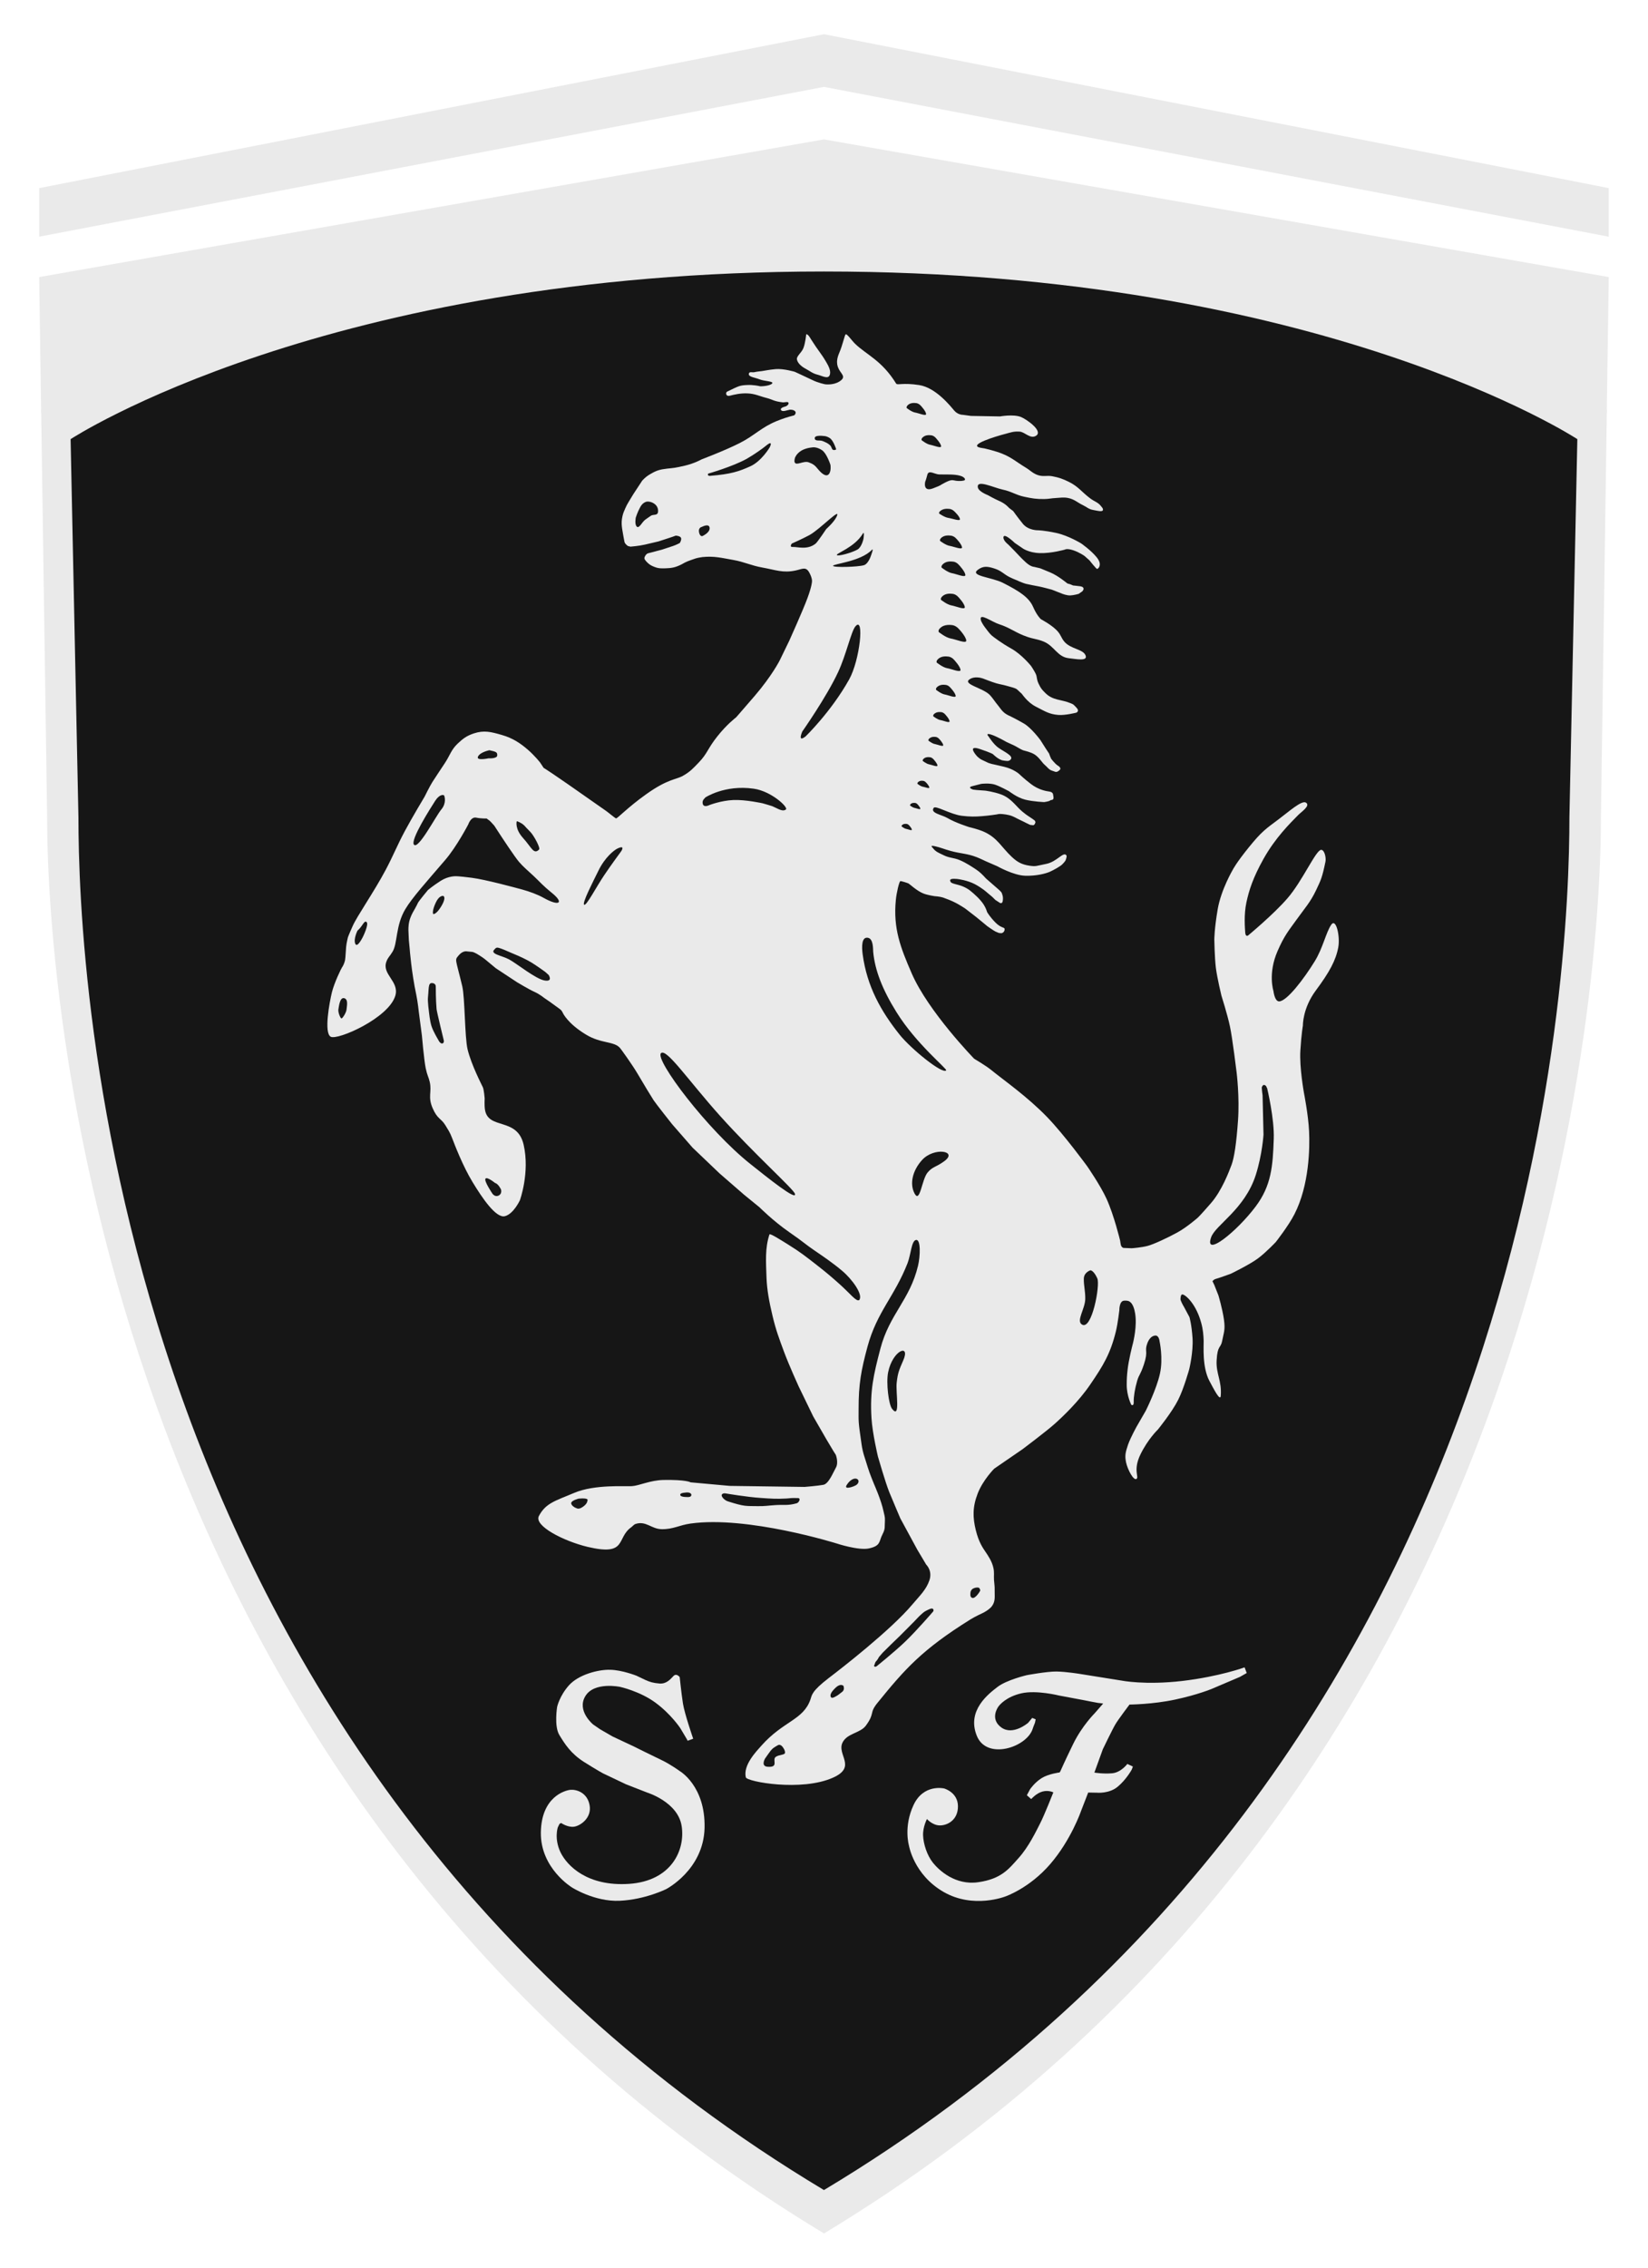
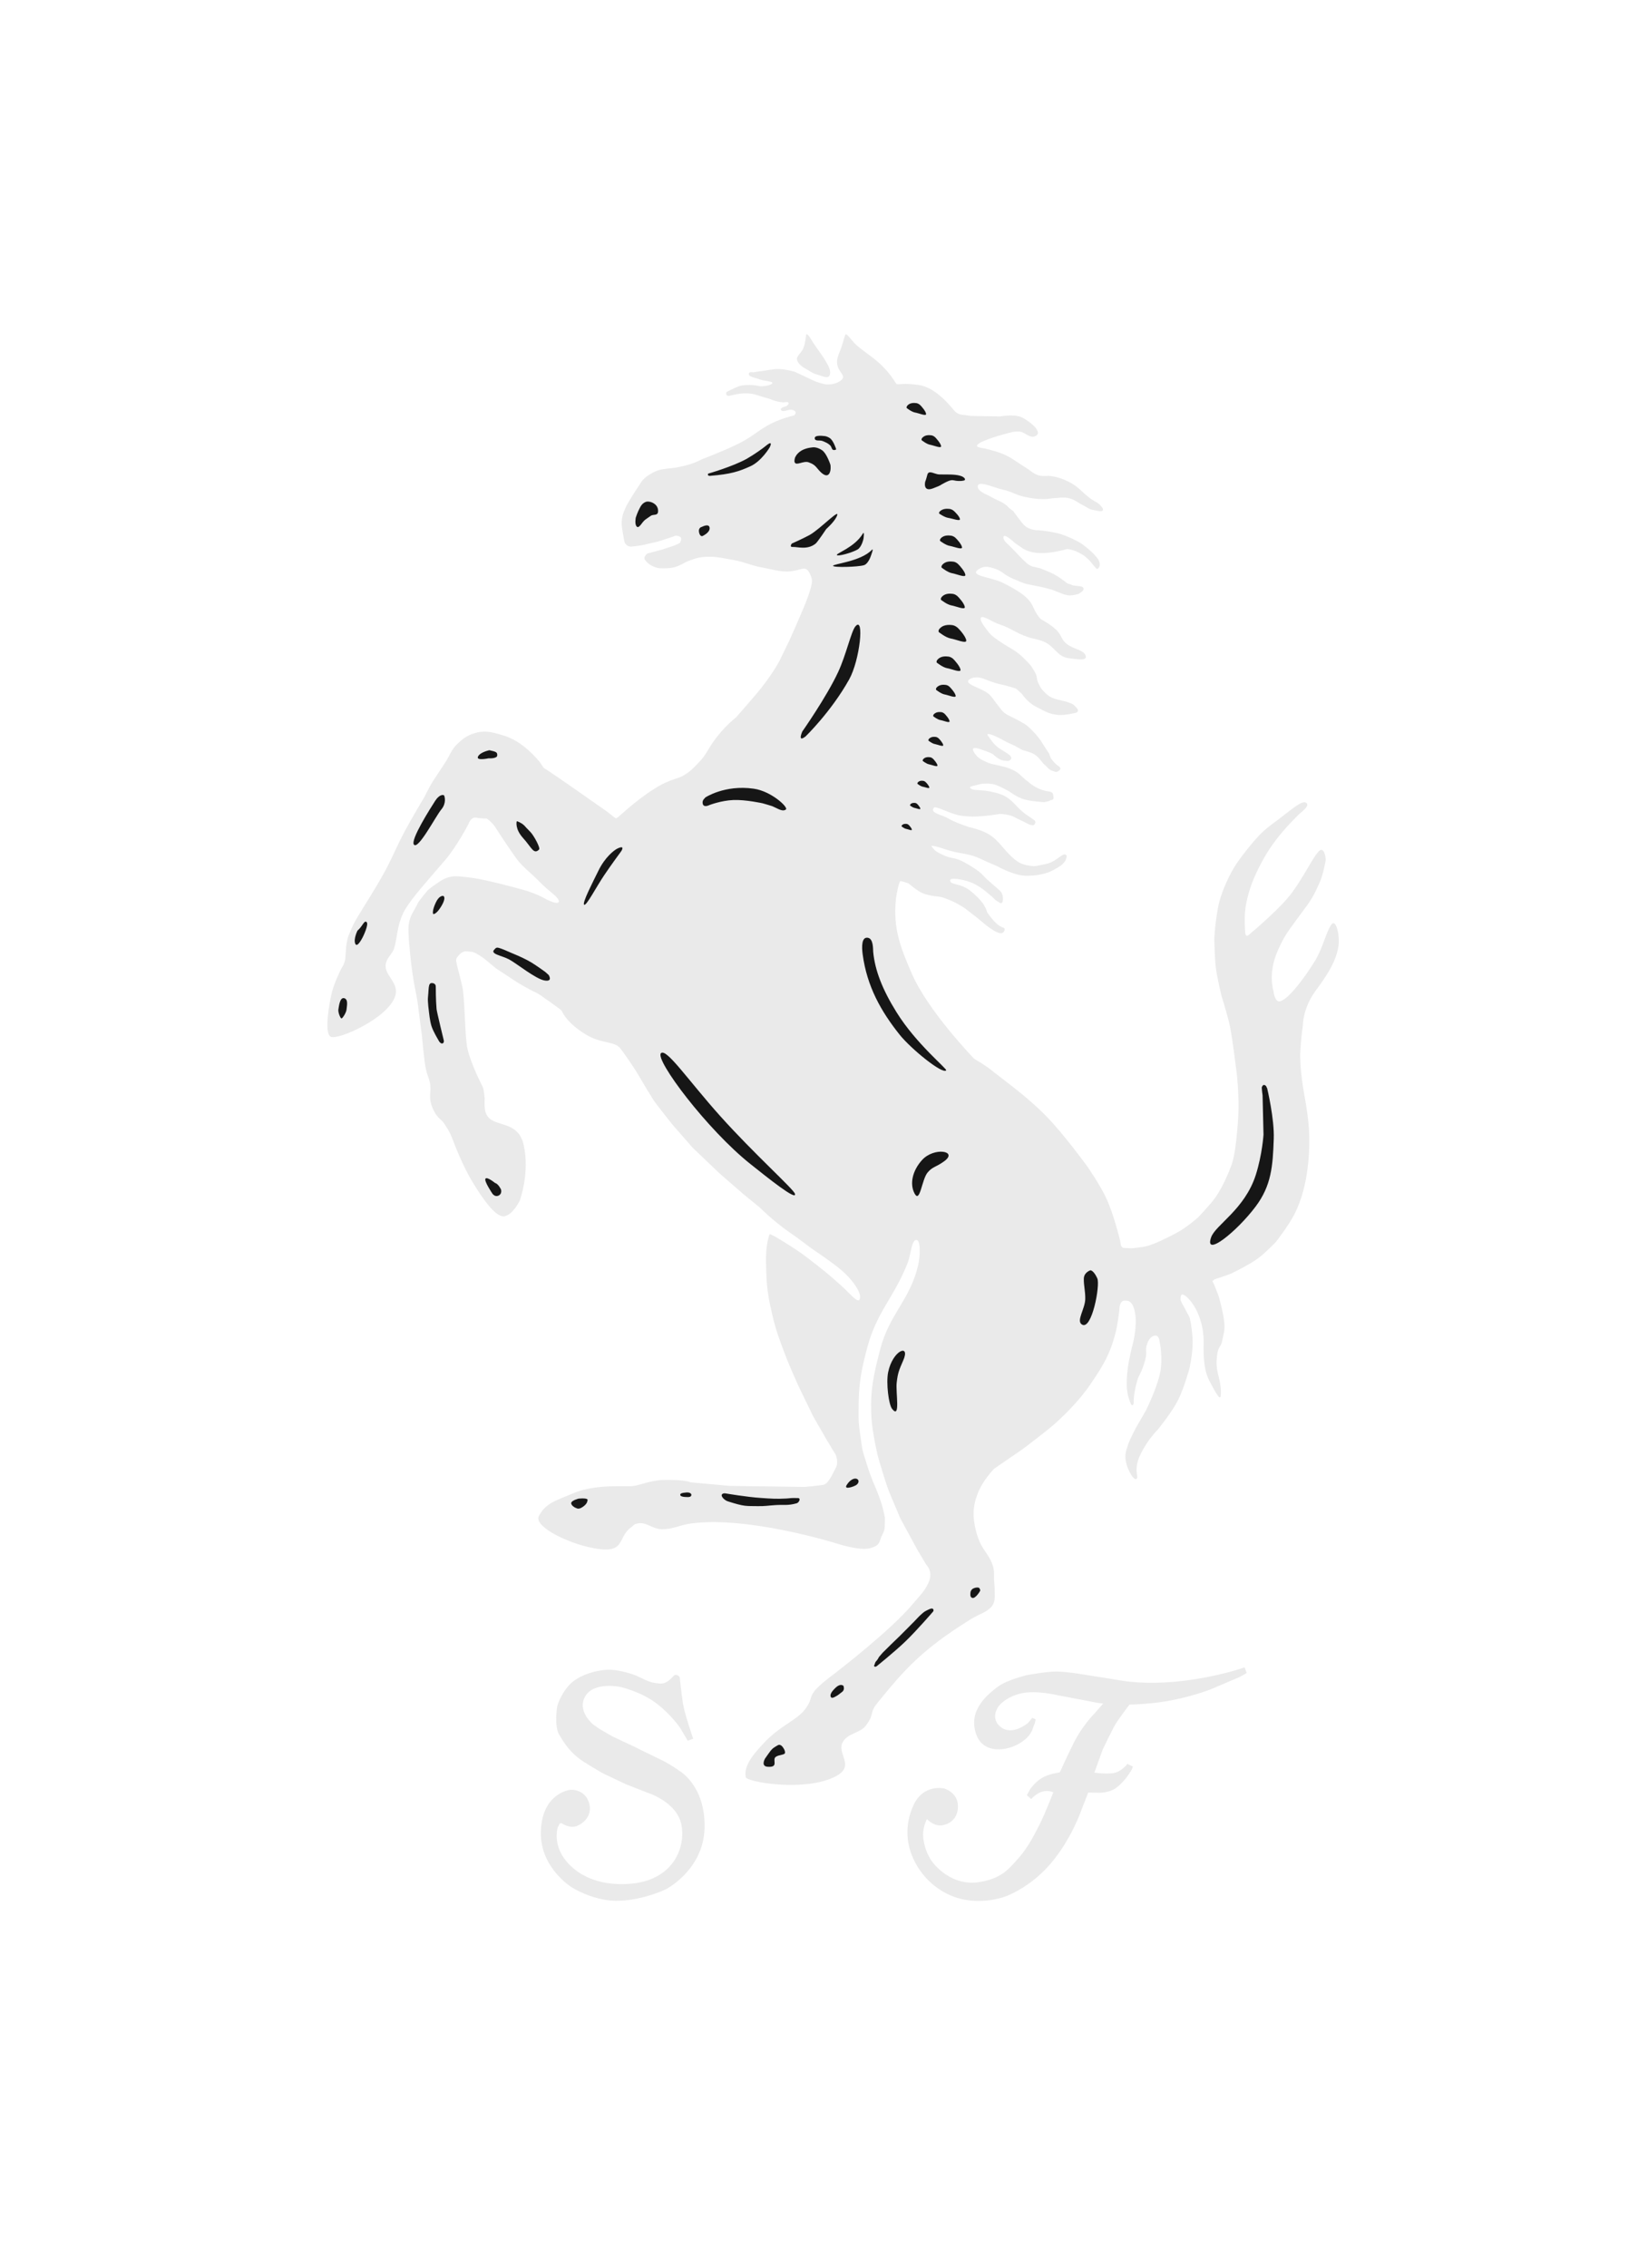
<svg xmlns="http://www.w3.org/2000/svg" width="32" height="44" viewBox="0 0 32 44" fill="none">
  <g clip-path="url(#clip0_3007_12813)">
-     <path d="M16 4.48C6.48 4.48 0.799 7.952 0.799 7.952L0.915 15.858C0.915 19.488 2.065 34.929 16 43.336C29.943 34.929 31.086 19.493 31.086 15.858L31.201 7.952C31.201 7.952 25.524 4.48 16 4.48Z" fill="#EAEAEA" />
-     <path d="M30.628 8.521C30.628 8.521 25.675 5.268 15.999 5.268C6.323 5.268 1.371 8.521 1.371 8.521L1.523 15.859C1.523 18.734 2.056 34.136 15.999 42.494C29.942 34.137 30.474 18.735 30.474 15.859L30.628 8.521Z" fill="#161616" />
-     <path d="M31.238 5.376L15.999 2.705L0.761 5.376L0.799 8.013C0.799 8.013 8.457 4.585 15.999 4.586C23.542 4.586 31.199 8.013 31.199 8.013L31.238 5.376Z" fill="#EAEAEA" />
-     <path d="M0.761 4.592V3.65L16 0.664L31.238 3.65V4.593L15.999 1.686L0.761 4.592Z" fill="#EAEAEA" />
    <path d="M15.655 6.484C15.655 6.484 15.639 6.655 15.6 6.754C15.564 6.845 15.467 6.908 15.474 6.969C15.48 7.03 15.544 7.102 15.64 7.153C15.735 7.204 15.774 7.244 15.871 7.269C15.961 7.291 16.075 7.361 16.109 7.282C16.142 7.204 16.092 7.106 16.036 7.013C15.941 6.852 15.893 6.813 15.752 6.59C15.722 6.543 15.698 6.491 15.655 6.484ZM14.941 23.952C14.95 23.924 15.177 24.07 15.294 24.142C15.54 24.294 15.652 24.384 15.87 24.554C16.041 24.688 16.125 24.758 16.299 24.913C16.512 25.102 16.627 25.263 16.684 25.225C16.766 25.122 16.548 24.823 16.355 24.66C16.167 24.501 15.973 24.371 15.822 24.268C15.629 24.137 15.613 24.106 15.323 23.906C15.014 23.692 14.746 23.424 14.746 23.424L14.444 23.178L13.971 22.767L13.447 22.267L13.05 21.812C13.05 21.812 12.741 21.423 12.692 21.349C12.643 21.274 12.498 21.034 12.378 20.83C12.27 20.648 12.063 20.363 12.043 20.339C11.931 20.199 11.675 20.255 11.378 20.074C11.016 19.855 10.929 19.654 10.929 19.654C10.929 19.654 10.915 19.624 10.902 19.608C10.888 19.591 10.861 19.572 10.861 19.572L10.672 19.435L10.564 19.361C10.564 19.361 10.48 19.291 10.377 19.245C10.274 19.199 10.042 19.06 10.042 19.06L9.629 18.788C9.629 18.788 9.467 18.654 9.413 18.609C9.359 18.566 9.257 18.506 9.257 18.506C9.257 18.506 9.192 18.471 9.172 18.47C9.152 18.469 9.067 18.46 9.067 18.46C9.067 18.46 8.987 18.44 8.906 18.538C8.825 18.636 8.844 18.584 8.976 19.137C9.028 19.356 9.023 20.126 9.079 20.36C9.152 20.662 9.355 21.051 9.376 21.097C9.397 21.142 9.411 21.311 9.411 21.311C9.411 21.311 9.403 21.447 9.417 21.532C9.48 21.93 10.044 21.668 10.168 22.213C10.291 22.752 10.095 23.289 10.095 23.289C10.095 23.289 9.973 23.555 9.803 23.598C9.631 23.64 9.366 23.25 9.174 22.933C8.985 22.622 8.83 22.215 8.78 22.085C8.73 21.956 8.704 21.928 8.647 21.832C8.562 21.694 8.493 21.718 8.399 21.498C8.304 21.277 8.388 21.189 8.345 20.996C8.321 20.89 8.298 20.878 8.266 20.726C8.234 20.573 8.192 20.091 8.192 20.091L8.133 19.64C8.133 19.64 8.111 19.435 8.084 19.307C7.988 18.857 7.956 18.421 7.956 18.421L7.939 18.243L7.931 18.059C7.931 18.059 7.926 17.969 7.947 17.878C7.969 17.787 8.012 17.711 8.012 17.711C8.012 17.711 8.1 17.558 8.114 17.521C8.129 17.485 8.31 17.269 8.31 17.269C8.31 17.269 8.403 17.19 8.557 17.091C8.71 16.994 8.85 17.002 8.85 17.002C8.85 17.002 8.889 16.997 9.162 17.032C9.436 17.068 9.997 17.221 10.138 17.259C10.278 17.297 10.444 17.358 10.553 17.42C10.865 17.595 10.96 17.52 10.711 17.321C10.544 17.186 10.498 17.126 10.363 16.998C10.249 16.892 10.16 16.819 10.075 16.72C9.991 16.62 9.748 16.251 9.748 16.251L9.598 16.021C9.598 16.021 9.516 15.928 9.503 15.921C9.491 15.914 9.449 15.881 9.449 15.881C9.449 15.881 9.35 15.886 9.246 15.865C9.142 15.845 9.093 15.995 9.093 15.995C9.093 15.995 8.869 16.427 8.641 16.691C8.272 17.121 8.007 17.413 7.87 17.641C7.68 17.958 7.721 18.305 7.623 18.465C7.566 18.56 7.535 18.573 7.504 18.656C7.408 18.904 7.756 19.041 7.677 19.317C7.55 19.755 6.555 20.189 6.422 20.116C6.286 20.042 6.398 19.45 6.444 19.257C6.491 19.065 6.63 18.782 6.643 18.767C6.656 18.753 6.689 18.686 6.7 18.63C6.71 18.573 6.714 18.445 6.721 18.373C6.727 18.302 6.755 18.189 6.755 18.189C6.755 18.189 6.76 18.166 6.848 17.968C6.936 17.77 7.26 17.31 7.493 16.871C7.644 16.584 7.709 16.41 7.861 16.125C8.003 15.86 8.244 15.459 8.244 15.459C8.244 15.459 8.346 15.253 8.394 15.177C8.443 15.099 8.544 14.95 8.639 14.805C8.736 14.659 8.759 14.55 8.885 14.43C8.99 14.331 9.06 14.278 9.196 14.232C9.398 14.164 9.537 14.201 9.742 14.26C9.957 14.321 10.105 14.422 10.244 14.542C10.384 14.662 10.488 14.796 10.488 14.796L10.556 14.899L10.598 14.925L10.728 15.011L11.026 15.215C11.026 15.215 11.732 15.71 11.771 15.736C11.809 15.762 11.935 15.869 11.961 15.879C11.987 15.886 12.175 15.676 12.544 15.413C12.971 15.108 13.123 15.132 13.263 15.052C13.403 14.973 13.461 14.906 13.57 14.793C13.736 14.621 13.737 14.531 13.925 14.293C14.114 14.053 14.292 13.92 14.292 13.92C14.292 13.92 14.317 13.894 14.655 13.502C14.992 13.109 15.141 12.812 15.141 12.812L15.326 12.431C15.326 12.431 15.594 11.837 15.68 11.602C15.766 11.367 15.766 11.288 15.766 11.288C15.766 11.288 15.779 11.227 15.713 11.107C15.646 10.988 15.578 11.042 15.45 11.069C15.204 11.123 15.055 11.057 14.808 11.013C14.58 10.973 14.461 10.904 14.234 10.864C14.004 10.824 13.869 10.786 13.638 10.809C13.602 10.813 13.531 10.827 13.497 10.839C13.368 10.884 13.331 10.894 13.234 10.951C13.122 11.007 13.048 11.024 12.924 11.027C12.838 11.029 12.785 11.031 12.706 10.999C12.651 10.978 12.62 10.961 12.576 10.921C12.55 10.896 12.536 10.881 12.516 10.85C12.514 10.824 12.506 10.825 12.529 10.785C12.552 10.744 12.582 10.736 12.582 10.736L12.688 10.709C12.688 10.709 12.837 10.668 12.85 10.666C12.863 10.662 13.005 10.614 13.068 10.594C13.131 10.573 13.2 10.536 13.2 10.536C13.2 10.536 13.239 10.474 13.224 10.437C13.206 10.396 13.121 10.393 13.121 10.393C13.121 10.393 13.002 10.437 12.989 10.439C12.976 10.444 12.787 10.505 12.787 10.505C12.787 10.505 12.638 10.539 12.523 10.567C12.408 10.594 12.242 10.607 12.242 10.607L12.192 10.594C12.192 10.594 12.134 10.555 12.126 10.515C12.118 10.479 12.113 10.451 12.106 10.41C12.082 10.259 12.053 10.167 12.086 10.018C12.1 9.956 12.115 9.922 12.141 9.864C12.163 9.814 12.177 9.787 12.205 9.741L12.298 9.588L12.47 9.326C12.529 9.263 12.568 9.232 12.641 9.191C12.752 9.127 12.816 9.109 12.952 9.093C13.087 9.079 13.105 9.08 13.296 9.036C13.488 8.991 13.624 8.913 13.624 8.913C13.624 8.913 14.081 8.74 14.361 8.598C14.652 8.451 14.781 8.292 15.084 8.169C15.212 8.118 15.286 8.094 15.418 8.06C15.435 8.048 15.443 8.038 15.448 8.018C15.462 7.968 15.386 7.945 15.336 7.95C15.291 7.955 15.187 8.004 15.163 7.951C15.144 7.909 15.258 7.885 15.258 7.885C15.258 7.885 15.312 7.859 15.312 7.827C15.315 7.781 15.235 7.811 15.2 7.807C15.023 7.787 15.009 7.754 14.886 7.722C14.74 7.685 14.662 7.639 14.512 7.633C14.379 7.627 14.254 7.657 14.172 7.678C14.089 7.698 14.086 7.615 14.119 7.599C14.352 7.487 14.357 7.477 14.521 7.47C14.611 7.466 14.737 7.487 14.75 7.493C14.764 7.5 14.944 7.491 14.991 7.443C15.037 7.396 14.842 7.398 14.75 7.361C14.666 7.326 14.537 7.316 14.54 7.258C14.544 7.2 14.607 7.232 14.651 7.221C14.706 7.208 14.74 7.208 14.796 7.2C14.899 7.185 14.909 7.177 15.062 7.162C15.214 7.149 15.432 7.214 15.432 7.214C15.432 7.214 15.66 7.319 15.772 7.373C15.884 7.429 16.02 7.456 16.02 7.456C16.02 7.456 16.178 7.48 16.301 7.401C16.424 7.322 16.355 7.272 16.31 7.2C16.268 7.132 16.215 7.037 16.294 6.852C16.364 6.691 16.399 6.505 16.42 6.488C16.443 6.467 16.541 6.61 16.603 6.67C16.826 6.885 17.123 6.992 17.401 7.443C17.423 7.479 17.528 7.421 17.851 7.472C18.175 7.524 18.457 7.882 18.529 7.967C18.602 8.052 18.698 8.049 18.698 8.049L18.853 8.07L19.418 8.08C19.418 8.08 19.675 8.033 19.822 8.09C19.926 8.13 20.27 8.367 20.113 8.458C20.003 8.521 19.9 8.382 19.801 8.375C19.683 8.367 19.632 8.389 19.527 8.417C19.308 8.474 18.838 8.621 19.008 8.68C19.022 8.684 19.044 8.689 19.044 8.689L19.13 8.704C19.13 8.704 19.337 8.752 19.46 8.803C19.65 8.88 19.738 8.965 19.914 9.071C20.012 9.13 20.056 9.189 20.164 9.222C20.264 9.252 20.327 9.222 20.429 9.24C20.563 9.265 20.639 9.292 20.761 9.353C20.942 9.443 21.009 9.552 21.173 9.673C21.254 9.734 21.322 9.744 21.383 9.826C21.397 9.844 21.409 9.853 21.415 9.875C21.437 9.95 21.296 9.906 21.221 9.894C21.138 9.879 21.102 9.837 21.026 9.801C20.914 9.747 20.86 9.685 20.736 9.662C20.646 9.645 20.593 9.659 20.502 9.663C20.414 9.667 20.365 9.682 20.277 9.683C20.125 9.685 20.038 9.671 19.89 9.639C19.723 9.604 19.642 9.536 19.474 9.501C19.288 9.461 18.954 9.295 18.988 9.46C19.004 9.54 19.181 9.607 19.181 9.607C19.181 9.607 19.299 9.675 19.415 9.726C19.531 9.778 19.594 9.856 19.594 9.856L19.674 9.917C19.674 9.917 19.755 10.033 19.861 10.163C19.967 10.293 20.152 10.289 20.152 10.289C20.152 10.289 20.264 10.289 20.506 10.34C20.747 10.392 20.995 10.545 20.995 10.545C20.995 10.545 21.184 10.677 21.293 10.811C21.401 10.943 21.339 11.011 21.326 11.025C21.313 11.039 21.316 11.032 21.303 11.039C21.29 11.045 21.154 10.872 21.154 10.872L21.058 10.787C21.058 10.787 20.962 10.718 20.84 10.677C20.717 10.636 20.678 10.664 20.678 10.664C20.678 10.664 20.417 10.739 20.192 10.732C19.967 10.726 19.848 10.633 19.848 10.633L19.705 10.535C19.705 10.535 19.491 10.327 19.484 10.425C19.479 10.492 19.578 10.566 19.578 10.566C19.578 10.566 19.648 10.638 19.694 10.683C19.779 10.77 19.814 10.815 19.913 10.906C20.012 10.998 20.075 10.998 20.075 10.998C20.075 10.998 20.129 11.011 20.148 11.015C20.168 11.018 20.204 11.029 20.204 11.029C20.204 11.029 20.237 11.042 20.393 11.107C20.548 11.172 20.714 11.312 20.714 11.312C20.714 11.312 20.73 11.326 20.753 11.329C20.776 11.332 20.823 11.355 20.836 11.36C20.849 11.363 20.889 11.363 20.978 11.376C21.067 11.39 21.034 11.448 21.034 11.448L21.018 11.472L20.945 11.523C20.945 11.523 20.849 11.551 20.783 11.553C20.716 11.557 20.624 11.52 20.624 11.52L20.423 11.441C20.423 11.441 20.221 11.387 20.178 11.38C20.135 11.373 19.953 11.336 19.924 11.329C19.894 11.322 19.801 11.287 19.778 11.275C19.755 11.26 19.709 11.25 19.6 11.196C19.491 11.141 19.447 11.076 19.312 11.032C19.176 10.988 19.094 10.978 18.991 11.053C18.816 11.177 19.256 11.197 19.476 11.31C19.799 11.473 19.981 11.595 20.059 11.773C20.136 11.951 20.214 12.016 20.214 12.016C20.214 12.016 20.441 12.134 20.544 12.258C20.6 12.324 20.609 12.38 20.664 12.447C20.789 12.598 21.031 12.591 21.08 12.719C21.125 12.838 20.884 12.784 20.758 12.772C20.53 12.749 20.476 12.535 20.264 12.448C20.144 12.399 20.067 12.399 19.945 12.356C19.723 12.281 19.618 12.181 19.395 12.11C19.26 12.067 19.015 11.883 19.044 12.024C19.051 12.059 19.07 12.085 19.081 12.106C19.09 12.127 19.147 12.201 19.147 12.201C19.147 12.201 19.223 12.304 19.256 12.33C19.289 12.358 19.434 12.471 19.639 12.586C19.845 12.702 20.022 12.924 20.022 12.924C20.022 12.924 20.083 13.014 20.113 13.078C20.143 13.148 20.122 13.17 20.168 13.268C20.215 13.367 20.238 13.386 20.297 13.446C20.447 13.596 20.604 13.566 20.797 13.648C20.848 13.668 20.852 13.678 20.909 13.739C20.965 13.801 20.899 13.828 20.899 13.828C20.899 13.828 20.686 13.883 20.548 13.872C20.369 13.857 20.291 13.801 20.115 13.712C19.941 13.623 19.847 13.463 19.831 13.452C19.814 13.442 19.772 13.394 19.739 13.37C19.705 13.347 19.621 13.328 19.544 13.306C19.468 13.284 19.422 13.28 19.345 13.258C19.24 13.227 19.13 13.18 19.081 13.163C19.031 13.146 18.917 13.124 18.835 13.175C18.668 13.276 19.091 13.345 19.224 13.489C19.291 13.564 19.318 13.615 19.382 13.691C19.43 13.75 19.45 13.791 19.511 13.838C19.552 13.87 19.627 13.902 19.627 13.902C19.627 13.902 19.729 13.951 19.877 14.036C20.027 14.121 20.202 14.36 20.202 14.36L20.308 14.527L20.371 14.622L20.387 14.667L20.41 14.721C20.41 14.721 20.486 14.823 20.543 14.857C20.599 14.891 20.589 14.922 20.589 14.922C20.589 14.922 20.582 14.943 20.543 14.966C20.503 14.991 20.483 14.97 20.427 14.953C20.369 14.937 20.334 14.881 20.285 14.84C20.235 14.799 20.18 14.697 20.089 14.639C20.009 14.589 19.904 14.571 19.864 14.557C19.825 14.544 19.726 14.479 19.686 14.462C19.646 14.445 19.544 14.397 19.544 14.397C19.544 14.397 19.344 14.281 19.235 14.25C19.126 14.219 19.195 14.289 19.195 14.289C19.195 14.289 19.294 14.446 19.388 14.51C19.51 14.594 19.682 14.667 19.626 14.735C19.589 14.78 19.537 14.763 19.481 14.756C19.39 14.746 19.279 14.632 19.279 14.632C19.279 14.632 19.233 14.602 19.028 14.534C18.823 14.465 18.898 14.582 18.945 14.642C18.991 14.704 19.055 14.738 19.055 14.738L19.192 14.803L19.256 14.823C19.256 14.823 19.312 14.834 19.498 14.878C19.682 14.922 19.785 15.014 19.785 15.014C19.785 15.014 19.884 15.11 20.023 15.216C20.163 15.321 20.301 15.349 20.376 15.359C20.453 15.369 20.449 15.424 20.449 15.424C20.449 15.424 20.46 15.475 20.456 15.492C20.453 15.509 20.436 15.522 20.42 15.522C20.403 15.522 20.396 15.529 20.377 15.54C20.357 15.55 20.277 15.563 20.277 15.563C20.277 15.563 20.069 15.556 19.907 15.516C19.745 15.475 19.604 15.359 19.59 15.351C19.577 15.345 19.424 15.26 19.322 15.225C19.219 15.191 19.058 15.206 19.041 15.212C19.025 15.219 18.968 15.229 18.872 15.256C18.777 15.283 18.896 15.321 18.896 15.321L18.965 15.329L19.13 15.341C19.13 15.341 19.299 15.362 19.445 15.417C19.59 15.471 19.683 15.58 19.778 15.679C19.874 15.778 19.98 15.843 19.98 15.843L20.056 15.894L20.096 15.925L20.106 15.952C20.106 15.952 20.103 15.966 20.096 15.983C20.089 16 20.066 16.013 20.066 16.013C20.066 16.013 20.03 16.007 20.013 16.007C19.996 16.007 19.889 15.947 19.809 15.911C19.724 15.872 19.682 15.838 19.593 15.816C19.516 15.797 19.414 15.789 19.392 15.795C19.369 15.802 19.2 15.826 19.071 15.836C18.942 15.847 18.828 15.848 18.676 15.829C18.457 15.802 18.168 15.624 18.131 15.674C18.055 15.777 18.287 15.807 18.398 15.873C18.551 15.964 18.817 16.048 18.817 16.048C18.817 16.048 19.01 16.092 19.123 16.147C19.372 16.265 19.448 16.441 19.647 16.627C19.758 16.731 19.845 16.776 19.994 16.798C20.121 16.816 20.119 16.801 20.321 16.761C20.522 16.719 20.646 16.522 20.704 16.593C20.716 16.608 20.711 16.62 20.707 16.641C20.704 16.661 20.688 16.699 20.688 16.699C20.688 16.699 20.665 16.733 20.628 16.77C20.592 16.808 20.453 16.886 20.381 16.917C20.308 16.948 20.129 16.999 19.905 16.992C19.679 16.985 19.365 16.808 19.365 16.808L19.137 16.709C19.137 16.709 19.032 16.658 18.963 16.631C18.774 16.558 18.655 16.565 18.46 16.511C18.338 16.478 18.261 16.443 18.152 16.419C18.042 16.396 18.104 16.44 18.116 16.457C18.168 16.528 18.235 16.551 18.321 16.593C18.436 16.651 18.516 16.639 18.635 16.689C18.766 16.744 18.88 16.823 18.952 16.87C19.025 16.918 19.078 16.971 19.147 17.047L19.389 17.258C19.389 17.258 19.445 17.306 19.451 17.326C19.458 17.347 19.485 17.398 19.471 17.48C19.458 17.562 19.393 17.504 19.393 17.504L19.329 17.463L19.267 17.402L19.164 17.316C19.164 17.316 19.078 17.235 18.93 17.156C18.781 17.078 18.602 17.057 18.602 17.057C18.602 17.057 18.443 17.033 18.449 17.084C18.456 17.136 18.493 17.139 18.618 17.173C18.744 17.207 18.826 17.272 18.826 17.272C18.826 17.272 18.956 17.371 19.047 17.48C19.141 17.589 19.166 17.695 19.166 17.695C19.166 17.695 19.213 17.783 19.332 17.903C19.451 18.022 19.515 17.981 19.507 18.039C19.501 18.097 19.447 18.107 19.447 18.107C19.447 18.107 19.418 18.104 19.405 18.104C19.392 18.104 19.361 18.087 19.328 18.074C19.296 18.059 19.171 17.971 19.171 17.971C19.171 17.971 18.975 17.808 18.951 17.79C18.929 17.773 18.744 17.63 18.744 17.63C18.744 17.63 18.635 17.558 18.555 17.517C18.477 17.476 18.371 17.436 18.311 17.415C18.251 17.395 18.143 17.388 18.143 17.388C18.143 17.388 18.009 17.368 17.931 17.337C17.804 17.288 17.657 17.148 17.641 17.142C17.625 17.134 17.506 17.094 17.483 17.097C17.46 17.101 17.407 17.329 17.395 17.461C17.341 18.014 17.483 18.381 17.704 18.889C18.025 19.627 18.916 20.543 18.916 20.543C18.916 20.543 19.139 20.675 19.235 20.752C19.501 20.968 19.942 21.272 20.332 21.674C20.666 22.019 21.112 22.631 21.112 22.631C21.112 22.631 21.368 23.001 21.487 23.262C21.633 23.584 21.75 24.072 21.75 24.072C21.75 24.072 21.761 24.157 21.77 24.174C21.779 24.192 21.801 24.213 21.817 24.214L21.973 24.22C21.989 24.22 22.166 24.205 22.282 24.175C22.399 24.145 22.675 24.016 22.857 23.916C23.039 23.818 23.258 23.627 23.258 23.627C23.258 23.627 23.299 23.591 23.512 23.347C23.726 23.102 23.863 22.735 23.915 22.598C23.965 22.459 24.007 22.195 24.039 21.742C24.072 21.289 24.012 20.809 24.012 20.809C24.012 20.809 23.931 20.141 23.882 19.914C23.834 19.687 23.717 19.318 23.717 19.318C23.717 19.318 23.636 18.987 23.609 18.779C23.584 18.57 23.579 18.231 23.579 18.231C23.579 18.231 23.579 18.024 23.645 17.64C23.711 17.258 23.939 16.873 23.939 16.873C23.939 16.873 24.003 16.744 24.249 16.441C24.499 16.132 24.579 16.082 24.826 15.898C25.022 15.752 25.277 15.52 25.359 15.574C25.451 15.634 25.269 15.752 25.209 15.813C25.055 15.97 24.766 16.25 24.532 16.669C24.329 17.033 24.253 17.273 24.202 17.51C24.151 17.748 24.173 18.007 24.179 18.096C24.186 18.185 24.234 18.152 24.234 18.152C24.234 18.152 24.729 17.743 24.999 17.43C25.291 17.094 25.55 16.495 25.652 16.49C25.72 16.487 25.753 16.647 25.737 16.72C25.672 17.031 25.651 17.07 25.554 17.275C25.44 17.513 25.337 17.619 25.182 17.836C25.017 18.065 24.938 18.153 24.806 18.456C24.616 18.892 24.727 19.228 24.727 19.228C24.727 19.228 24.749 19.433 24.839 19.43C24.989 19.425 25.316 18.998 25.53 18.65C25.688 18.393 25.745 18.097 25.849 17.943C25.942 17.805 26.025 18.167 25.986 18.38C25.939 18.633 25.817 18.859 25.551 19.217C25.29 19.567 25.299 19.9 25.299 19.9C25.299 19.9 25.27 20.052 25.25 20.383C25.229 20.713 25.321 21.214 25.321 21.214C25.321 21.214 25.404 21.633 25.419 21.951C25.434 22.269 25.424 22.995 25.135 23.559C25.02 23.785 24.773 24.099 24.773 24.099C24.773 24.099 24.585 24.299 24.428 24.416C24.272 24.534 23.899 24.715 23.899 24.715C23.899 24.715 23.641 24.808 23.604 24.816C23.568 24.826 23.543 24.859 23.543 24.859C23.543 24.859 23.568 24.91 23.578 24.931C23.587 24.953 23.659 25.136 23.659 25.136C23.659 25.136 23.737 25.397 23.766 25.604C23.795 25.809 23.761 25.857 23.732 26.015C23.704 26.166 23.64 26.096 23.624 26.394C23.609 26.657 23.726 26.788 23.704 27.082C23.695 27.21 23.553 26.921 23.485 26.797C23.34 26.526 23.375 26.115 23.372 26.012C23.368 25.91 23.361 25.798 23.324 25.666C23.278 25.5 23.212 25.368 23.136 25.267C23.06 25.165 22.979 25.108 22.951 25.117C22.925 25.127 22.924 25.181 22.922 25.208C22.921 25.235 22.974 25.333 22.988 25.354C23 25.375 23.096 25.556 23.096 25.556C23.096 25.556 23.138 25.694 23.156 25.964C23.173 26.235 23.092 26.566 23.092 26.566C23.092 26.566 22.988 26.942 22.877 27.162C22.754 27.406 22.483 27.738 22.483 27.738C22.483 27.738 22.289 27.922 22.143 28.224C21.997 28.526 22.122 28.658 22.068 28.695C22.013 28.735 21.898 28.522 21.866 28.378C21.838 28.244 21.853 28.182 21.904 28.03C21.955 27.887 22.072 27.678 22.072 27.678L22.249 27.371C22.249 27.371 22.457 26.955 22.523 26.654C22.59 26.353 22.515 26.02 22.515 26.02C22.515 26.02 22.505 25.91 22.433 25.914C22.36 25.918 22.307 25.985 22.278 26.065C22.217 26.23 22.303 26.201 22.211 26.476C22.138 26.692 22.119 26.664 22.081 26.792C22.036 26.946 22.011 27.104 22.014 27.201C22.017 27.296 21.966 27.256 21.966 27.256C21.966 27.256 21.878 27.084 21.878 26.872C21.878 26.756 21.882 26.691 21.895 26.576C21.915 26.39 21.988 26.107 21.988 26.107C21.988 26.107 22.068 25.827 22.051 25.57C22.033 25.314 21.946 25.265 21.946 25.265C21.946 25.265 21.924 25.23 21.827 25.237C21.731 25.243 21.735 25.421 21.735 25.421C21.735 25.421 21.706 25.675 21.668 25.832C21.561 26.268 21.421 26.497 21.17 26.864C20.944 27.196 20.636 27.487 20.482 27.625C20.329 27.763 19.857 28.118 19.857 28.118L19.305 28.497C19.305 28.497 19.085 28.717 18.984 28.98C18.882 29.242 18.888 29.447 18.947 29.688C19.005 29.928 19.09 30.042 19.134 30.108C19.178 30.174 19.264 30.293 19.291 30.43C19.308 30.516 19.296 30.568 19.301 30.656C19.306 30.732 19.316 30.775 19.314 30.85C19.311 30.971 19.333 31.057 19.267 31.156C19.217 31.232 19.084 31.297 19.084 31.297C19.084 31.297 18.934 31.365 18.845 31.421C17.904 32.007 17.57 32.386 17.04 33.039C16.871 33.246 16.995 33.234 16.814 33.481C16.707 33.629 16.455 33.628 16.363 33.805C16.237 34.044 16.65 34.281 16.173 34.493C15.56 34.766 14.503 34.571 14.482 34.486C14.425 34.249 14.688 33.981 14.781 33.875C15.212 33.389 15.596 33.377 15.736 32.977C15.766 32.891 15.755 32.817 16.096 32.556C16.337 32.373 17.298 31.628 17.717 31.13C17.86 30.96 17.985 30.846 18.047 30.662C18.11 30.476 17.985 30.359 17.985 30.359L17.812 30.069L17.482 29.461C17.482 29.461 17.344 29.138 17.267 28.951C17.192 28.765 17.047 28.261 17.047 28.261C17.047 28.261 16.94 27.811 16.922 27.517C16.89 26.987 16.961 26.679 17.095 26.168C17.27 25.5 17.667 25.222 17.825 24.563C17.871 24.372 17.881 24.043 17.787 24.059C17.697 24.075 17.689 24.335 17.623 24.508C17.367 25.162 17.03 25.449 16.845 26.128C16.721 26.586 16.671 26.858 16.672 27.334C16.672 27.606 16.662 27.556 16.73 28.028C16.755 28.203 16.798 28.295 16.848 28.465C16.883 28.585 16.977 28.809 16.977 28.809C16.977 28.809 17.111 29.11 17.155 29.32C17.17 29.39 17.187 29.432 17.183 29.504C17.174 29.63 17.195 29.657 17.136 29.77C17.063 29.909 17.108 29.992 16.875 30.044C16.671 30.089 16.248 29.949 16.248 29.949C16.248 29.949 14.514 29.406 13.407 29.562C13.187 29.593 13.07 29.675 12.848 29.671C12.649 29.668 12.546 29.506 12.346 29.568C12.304 29.581 12.291 29.61 12.255 29.635C11.961 29.846 12.186 30.197 11.413 30.015C10.939 29.902 10.364 29.604 10.464 29.415C10.597 29.165 10.776 29.124 11.151 28.966C11.551 28.797 12.153 28.845 12.271 28.836C12.416 28.826 12.625 28.721 12.883 28.716C13.33 28.708 13.41 28.762 13.41 28.762L14.17 28.831L15.623 28.851C15.623 28.851 15.883 28.83 15.988 28.81C16.092 28.789 16.174 28.578 16.231 28.477C16.287 28.377 16.229 28.228 16.229 28.228L16.185 28.159L16.047 27.928L15.791 27.484L15.508 26.901C15.508 26.901 15.322 26.494 15.223 26.227C15.125 25.962 15.068 25.813 15.002 25.538C14.934 25.255 14.893 25.025 14.884 24.799C14.873 24.474 14.853 24.218 14.941 23.952Z" fill="#EAEAEA" />
    <path d="M24.381 23.411C24.686 23.005 24.715 22.63 24.733 22.099C24.748 21.714 24.606 21.12 24.606 21.12L24.586 21.077C24.586 21.077 24.533 21.006 24.5 21.1C24.505 21.184 24.516 21.251 24.516 21.251L24.534 22.016C24.534 22.016 24.51 22.401 24.384 22.798C24.169 23.468 23.6 23.768 23.517 24.008C23.376 24.41 24.015 23.898 24.381 23.411ZM21.173 24.648C21.173 24.648 21.047 24.685 21.045 24.812C21.042 24.94 21.075 25.051 21.073 25.204C21.069 25.399 20.894 25.627 21.007 25.699C21.2 25.825 21.366 24.936 21.307 24.805C21.248 24.673 21.191 24.647 21.173 24.648ZM19.013 30.81C19.013 30.81 18.978 30.79 18.908 30.817C18.838 30.844 18.843 30.919 18.843 30.919C18.843 30.919 18.829 30.997 18.885 31.006C18.942 31.015 19.035 30.874 19.034 30.857C19.033 30.841 19.013 30.81 19.013 30.81ZM16.983 32.297C16.983 32.297 16.961 32.319 16.98 32.335C16.998 32.349 17.024 32.329 17.024 32.329C17.024 32.329 17.375 32.047 17.582 31.848C17.803 31.635 18.118 31.27 18.118 31.27C18.118 31.27 18.14 31.241 18.115 31.218C18.092 31.195 18.03 31.23 17.98 31.255C17.937 31.277 17.911 31.304 17.879 31.332C17.846 31.36 17.745 31.469 17.745 31.469L17.473 31.742L17.304 31.905L17.138 32.069L17.067 32.152C17.067 32.152 17.049 32.183 17.045 32.191C17.04 32.199 17.021 32.224 17.021 32.224C17.021 32.224 16.997 32.249 16.997 32.255C16.997 32.262 16.988 32.27 16.988 32.278C16.988 32.286 16.983 32.297 16.983 32.297ZM16.376 32.708C16.376 32.708 16.337 32.676 16.278 32.708C16.218 32.739 16.154 32.825 16.149 32.834C16.145 32.843 16.111 32.89 16.134 32.929C16.156 32.968 16.232 32.911 16.242 32.908C16.253 32.907 16.353 32.827 16.353 32.827C16.353 32.827 16.41 32.79 16.376 32.708ZM15.214 33.922C15.214 33.922 15.165 33.825 15.1 33.865C15.034 33.904 14.999 33.918 14.94 34.002C14.93 34.018 14.865 34.104 14.853 34.125C14.841 34.148 14.778 34.273 14.908 34.281C15.132 34.296 14.986 34.146 15.063 34.089C15.125 34.044 15.242 34.055 15.243 34.008C15.245 33.962 15.214 33.922 15.214 33.922ZM11.237 29.078C11.237 29.078 11.102 29.111 11.092 29.16C11.082 29.209 11.171 29.258 11.185 29.26C11.2 29.263 11.231 29.298 11.32 29.236C11.409 29.174 11.405 29.12 11.405 29.12C11.405 29.12 11.458 29.058 11.237 29.078ZM13.425 29.004C13.425 29.004 13.424 28.953 13.328 28.959C13.232 28.965 13.211 28.983 13.209 28.998C13.206 29.014 13.213 29.039 13.3 29.046C13.387 29.053 13.422 29.045 13.425 29.004ZM15.492 29.067C15.319 29.064 15.374 29.07 15.267 29.076C15.072 29.087 14.966 29.078 14.775 29.065C14.506 29.048 14.089 28.977 14.089 28.977C14.089 28.977 14.037 28.966 14.016 29C13.997 29.036 14.067 29.109 14.13 29.13C14.47 29.239 14.488 29.219 14.721 29.224C14.851 29.226 14.923 29.212 15.051 29.204C15.214 29.192 15.291 29.218 15.468 29.169C15.514 29.157 15.559 29.067 15.492 29.067ZM16.658 28.709C16.658 28.709 16.623 28.668 16.552 28.704C16.48 28.74 16.437 28.821 16.437 28.821C16.437 28.821 16.403 28.875 16.474 28.866C16.545 28.858 16.607 28.826 16.625 28.815C16.643 28.805 16.695 28.754 16.658 28.709ZM15.643 14.288C15.643 14.288 16.137 13.812 16.488 13.184C16.698 12.809 16.789 11.937 16.609 12.155C16.527 12.253 16.43 12.707 16.274 13.041C16.053 13.518 15.579 14.193 15.579 14.193C15.579 14.193 15.477 14.419 15.643 14.288ZM13.678 15.495C13.678 15.495 13.625 15.536 13.648 15.605C13.673 15.674 13.774 15.621 13.774 15.621C13.774 15.621 14 15.533 14.239 15.523C14.479 15.513 14.81 15.587 14.81 15.587C14.81 15.587 14.968 15.632 14.994 15.642C15.021 15.652 15.107 15.696 15.12 15.701C15.134 15.706 15.215 15.748 15.261 15.705C15.309 15.662 14.974 15.35 14.634 15.303C14.068 15.223 13.695 15.474 13.695 15.474L13.678 15.495ZM11.342 17.554C11.383 17.588 11.573 17.217 11.732 16.982C11.847 16.809 12.059 16.521 12.059 16.521C12.059 16.521 12.153 16.388 11.992 16.463C11.926 16.493 11.746 16.634 11.62 16.894C11.512 17.114 11.302 17.518 11.342 17.554ZM10.033 15.938C10.033 15.938 9.993 16.08 10.157 16.261C10.321 16.441 10.363 16.591 10.468 16.483C10.497 16.454 10.366 16.21 10.298 16.142C10.231 16.076 10.182 16.019 10.182 16.019L10.14 15.984L10.085 15.953L10.054 15.94C10.054 15.94 10.045 15.931 10.033 15.938ZM9.503 14.557C9.503 14.557 9.326 14.591 9.282 14.679C9.238 14.768 9.486 14.714 9.486 14.714C9.486 14.714 9.651 14.724 9.655 14.659C9.659 14.594 9.633 14.586 9.503 14.557ZM6.687 19.369C6.598 19.341 6.582 19.525 6.571 19.583C6.56 19.643 6.611 19.762 6.631 19.761C6.653 19.76 6.725 19.644 6.729 19.587C6.733 19.53 6.768 19.394 6.687 19.369ZM9.611 22.952C9.611 22.952 9.45 22.821 9.425 22.873C9.401 22.924 9.559 23.157 9.559 23.157C9.559 23.157 9.606 23.233 9.681 23.198C9.755 23.163 9.728 23.079 9.728 23.079C9.728 23.079 9.678 22.97 9.611 22.952ZM8.391 19.075C8.391 19.075 8.35 19.065 8.334 19.116C8.319 19.167 8.321 19.251 8.31 19.352C8.301 19.431 8.33 19.641 8.33 19.641C8.33 19.641 8.346 19.807 8.378 19.909C8.413 20.017 8.507 20.171 8.507 20.171C8.507 20.171 8.542 20.251 8.585 20.247C8.627 20.243 8.618 20.19 8.618 20.19C8.618 20.19 8.482 19.636 8.477 19.579C8.461 19.395 8.462 19.17 8.462 19.17L8.461 19.135C8.461 19.135 8.46 19.078 8.391 19.075ZM8.603 17.384C8.603 17.384 8.528 17.368 8.46 17.517C8.391 17.666 8.405 17.727 8.411 17.733C8.416 17.741 8.472 17.739 8.559 17.6C8.646 17.463 8.627 17.412 8.627 17.412C8.627 17.412 8.622 17.384 8.603 17.384ZM10.653 18.917C10.653 18.917 10.745 19.055 10.571 19.024C10.398 18.992 10.035 18.697 9.888 18.617C9.742 18.538 9.502 18.512 9.603 18.42C9.621 18.404 9.626 18.389 9.655 18.387C9.685 18.386 9.784 18.426 9.79 18.429C9.796 18.433 10.051 18.541 10.061 18.545C10.07 18.549 10.213 18.612 10.315 18.673C10.418 18.736 10.583 18.855 10.583 18.855L10.653 18.917ZM15.435 23.162C15.482 23.316 14.891 22.84 14.574 22.588C13.734 21.922 12.706 20.555 12.835 20.435C12.941 20.335 13.363 20.961 13.98 21.65C14.639 22.385 15.408 23.071 15.435 23.162ZM17.904 22.508C17.721 22.71 17.656 22.969 17.761 23.162C17.866 23.349 17.897 22.888 18.012 22.75C18.11 22.633 18.171 22.651 18.334 22.532C18.612 22.33 18.136 22.252 17.904 22.508ZM16.852 18.196C16.728 18.174 16.732 18.371 16.75 18.512C16.833 19.139 17.106 19.622 17.47 20.078C17.692 20.354 18.3 20.848 18.372 20.769C18.397 20.74 17.792 20.259 17.408 19.64C17.135 19.202 16.989 18.829 16.955 18.467C16.951 18.422 16.962 18.214 16.852 18.196ZM14.5 8.902C14.225 9.055 13.75 9.19 13.75 9.19C13.75 9.19 13.728 9.238 13.789 9.233C14.196 9.2 14.351 9.146 14.569 9.048C14.785 8.951 14.944 8.683 14.944 8.683C14.944 8.683 15.031 8.517 14.867 8.654C14.817 8.696 14.649 8.817 14.5 8.902ZM17.806 7.824C17.806 7.824 17.713 7.803 17.65 7.843C17.588 7.884 17.606 7.917 17.606 7.917C17.606 7.917 17.702 7.994 17.771 8.005C17.84 8.016 17.989 8.083 17.982 8.031C17.977 7.979 17.893 7.884 17.866 7.858C17.836 7.832 17.806 7.824 17.806 7.824ZM16.25 10.769C16.266 10.802 16.544 10.724 16.65 10.663C16.735 10.614 16.767 10.452 16.767 10.452C16.767 10.452 16.79 10.294 16.754 10.354C16.595 10.621 16.234 10.734 16.25 10.769ZM16.241 10.033C16.353 9.812 15.932 10.264 15.718 10.382C15.587 10.453 15.375 10.547 15.375 10.547C15.375 10.547 15.319 10.619 15.397 10.613C15.476 10.607 15.676 10.678 15.837 10.548C15.875 10.518 16.044 10.264 16.044 10.264C16.044 10.264 16.186 10.14 16.241 10.033ZM16.176 10.979C16.184 11.015 16.656 11.002 16.774 10.967C16.866 10.94 16.916 10.769 16.916 10.769C16.916 10.769 16.973 10.621 16.926 10.672C16.712 10.896 16.168 10.942 16.176 10.979ZM8.611 15.428C8.611 15.428 8.539 15.401 8.45 15.539C8.362 15.676 7.966 16.295 8.037 16.388C8.12 16.496 8.463 15.833 8.567 15.709C8.673 15.585 8.631 15.457 8.631 15.457C8.631 15.457 8.629 15.43 8.611 15.428ZM17.245 26.628C17.204 26.834 17.255 27.255 17.323 27.338C17.491 27.547 17.388 27.012 17.412 26.824C17.432 26.648 17.454 26.588 17.537 26.4C17.687 26.064 17.334 26.189 17.245 26.628ZM15.8 8.679C15.8 8.679 15.669 8.682 15.567 8.74C15.465 8.799 15.438 8.879 15.438 8.879C15.438 8.879 15.417 8.938 15.431 8.971C15.461 9.043 15.602 8.935 15.701 8.97C15.782 9 15.82 9.023 15.88 9.099C15.934 9.166 16.028 9.26 16.087 9.207C16.146 9.153 16.125 9.019 16.125 9.019C16.125 9.019 16.055 8.8 15.964 8.737C15.873 8.675 15.8 8.679 15.8 8.679ZM13.629 10.223C13.629 10.223 13.556 10.235 13.573 10.326C13.591 10.417 13.638 10.402 13.638 10.402C13.638 10.402 13.789 10.336 13.779 10.242C13.77 10.147 13.629 10.223 13.629 10.223ZM12.568 9.732C12.568 9.732 12.489 9.735 12.433 9.837C12.377 9.938 12.345 10.043 12.345 10.043C12.345 10.043 12.319 10.177 12.365 10.218C12.412 10.261 12.463 10.132 12.53 10.083C12.57 10.053 12.595 10.039 12.636 10.009C12.693 9.969 12.785 10.021 12.778 9.902C12.771 9.783 12.648 9.727 12.568 9.732ZM15.994 8.46C15.994 8.46 15.813 8.434 15.82 8.505C15.826 8.571 15.919 8.532 15.977 8.559C16.035 8.585 16.072 8.596 16.118 8.64C16.152 8.671 16.148 8.731 16.189 8.732C16.247 8.733 16.234 8.709 16.234 8.709C16.234 8.709 16.183 8.549 16.115 8.502C16.048 8.457 15.994 8.46 15.994 8.46ZM18.007 9.21C17.981 9.311 17.965 9.347 17.965 9.347C17.965 9.347 17.914 9.552 18.116 9.476C18.317 9.399 18.214 9.432 18.358 9.36C18.502 9.287 18.497 9.327 18.603 9.332C18.638 9.333 18.661 9.335 18.715 9.324C18.76 9.315 18.741 9.258 18.64 9.23C18.531 9.2 18.396 9.208 18.24 9.206C18.15 9.205 18.034 9.11 18.007 9.21ZM18.096 8.449C18.096 8.449 18.003 8.428 17.941 8.468C17.877 8.509 17.896 8.541 17.896 8.541C17.896 8.541 17.993 8.619 18.061 8.63C18.131 8.642 18.279 8.708 18.274 8.656C18.267 8.603 18.183 8.509 18.156 8.482C18.128 8.457 18.096 8.449 18.096 8.449ZM18.451 9.877C18.451 9.877 18.352 9.857 18.285 9.896C18.217 9.935 18.237 9.965 18.237 9.965C18.237 9.965 18.34 10.038 18.414 10.049C18.487 10.059 18.647 10.121 18.64 10.072C18.634 10.023 18.546 9.934 18.515 9.908C18.485 9.884 18.451 9.877 18.451 9.877ZM18.48 10.396C18.48 10.396 18.376 10.372 18.304 10.416C18.233 10.46 18.255 10.496 18.255 10.496C18.255 10.496 18.364 10.58 18.442 10.592C18.52 10.605 18.687 10.675 18.68 10.619C18.673 10.563 18.581 10.46 18.548 10.431C18.517 10.404 18.48 10.396 18.48 10.396ZM18.528 10.901C18.528 10.901 18.414 10.875 18.338 10.924C18.261 10.974 18.284 11.013 18.284 11.013C18.284 11.013 18.402 11.108 18.486 11.122C18.571 11.136 18.753 11.217 18.745 11.154C18.738 11.091 18.636 10.974 18.601 10.942C18.567 10.91 18.528 10.901 18.528 10.901ZM18.517 11.526C18.517 11.526 18.403 11.499 18.326 11.549C18.249 11.598 18.272 11.639 18.272 11.639C18.272 11.639 18.39 11.733 18.475 11.747C18.56 11.761 18.743 11.842 18.734 11.778C18.727 11.714 18.625 11.598 18.59 11.566C18.555 11.535 18.517 11.526 18.517 11.526ZM18.434 12.743C18.434 12.743 18.32 12.716 18.243 12.766C18.166 12.816 18.189 12.856 18.189 12.856C18.189 12.856 18.307 12.951 18.391 12.965C18.476 12.979 18.659 13.059 18.651 12.996C18.643 12.932 18.541 12.816 18.507 12.783C18.472 12.752 18.434 12.743 18.434 12.743ZM18.511 12.133C18.511 12.133 18.38 12.103 18.29 12.16C18.201 12.217 18.228 12.263 18.228 12.263C18.228 12.263 18.365 12.374 18.462 12.389C18.56 12.405 18.772 12.499 18.762 12.426C18.754 12.352 18.636 12.217 18.596 12.181C18.555 12.144 18.511 12.133 18.511 12.133ZM18.378 13.292C18.378 13.292 18.285 13.27 18.221 13.312C18.157 13.352 18.177 13.385 18.177 13.385C18.177 13.385 18.274 13.463 18.344 13.475C18.413 13.486 18.563 13.553 18.557 13.501C18.55 13.448 18.466 13.352 18.438 13.326C18.41 13.299 18.378 13.292 18.378 13.292ZM18.29 13.82C18.29 13.82 18.212 13.803 18.16 13.837C18.107 13.87 18.122 13.898 18.122 13.898C18.122 13.898 18.203 13.963 18.261 13.972C18.319 13.981 18.443 14.037 18.438 13.994C18.433 13.95 18.364 13.871 18.34 13.848C18.316 13.827 18.29 13.82 18.29 13.82ZM18.181 14.301C18.181 14.301 18.11 14.285 18.063 14.316C18.015 14.345 18.029 14.371 18.029 14.371C18.029 14.371 18.102 14.43 18.154 14.437C18.206 14.447 18.319 14.496 18.315 14.457C18.31 14.418 18.247 14.346 18.226 14.327C18.204 14.307 18.181 14.301 18.181 14.301ZM18.07 14.695C18.07 14.695 17.999 14.679 17.952 14.709C17.904 14.74 17.918 14.765 17.918 14.765C17.918 14.765 17.991 14.823 18.043 14.831C18.096 14.841 18.208 14.89 18.203 14.851C18.198 14.812 18.136 14.74 18.114 14.72C18.093 14.701 18.07 14.695 18.07 14.695ZM17.936 15.153C17.936 15.153 17.88 15.139 17.842 15.164C17.803 15.189 17.815 15.209 17.815 15.209C17.815 15.209 17.874 15.256 17.916 15.264C17.958 15.27 18.049 15.31 18.045 15.279C18.041 15.247 17.99 15.189 17.972 15.174C17.956 15.158 17.936 15.153 17.936 15.153ZM17.777 15.581C17.777 15.581 17.728 15.571 17.696 15.591C17.662 15.612 17.672 15.63 17.672 15.63C17.672 15.63 17.723 15.67 17.759 15.676C17.795 15.682 17.873 15.717 17.871 15.689C17.867 15.663 17.823 15.612 17.809 15.599C17.794 15.585 17.777 15.581 17.777 15.581ZM17.612 15.988C17.612 15.988 17.563 15.977 17.531 15.998C17.497 16.019 17.508 16.036 17.508 16.036C17.508 16.036 17.559 16.077 17.595 16.083C17.631 16.089 17.709 16.124 17.706 16.097C17.702 16.069 17.659 16.019 17.644 16.006C17.629 15.992 17.612 15.988 17.612 15.988ZM6.941 18.058C6.941 18.058 6.859 18.222 6.899 18.313C6.94 18.403 7.051 18.169 7.051 18.169C7.051 18.169 7.165 17.935 7.119 17.892C7.071 17.848 7.044 17.97 6.941 18.058Z" fill="#161616" />
    <path d="M13.198 32.541C13.198 32.541 13.137 32.459 13.078 32.519C13.02 32.579 12.944 32.675 12.809 32.666C12.674 32.655 12.615 32.633 12.539 32.6C12.464 32.565 12.358 32.514 12.358 32.514C12.358 32.514 12.082 32.404 11.849 32.399C11.616 32.392 11.234 32.493 11.049 32.699C10.864 32.905 10.818 33.119 10.818 33.119C10.818 33.119 10.756 33.495 10.862 33.666C10.967 33.839 11.083 34.024 11.339 34.187C11.597 34.349 11.709 34.409 11.709 34.409L12.155 34.621L12.568 34.782C12.568 34.782 13.164 34.965 13.236 35.431C13.309 35.896 13.038 36.497 12.215 36.553C11.405 36.607 11.01 36.201 10.884 35.941C10.758 35.68 10.83 35.46 10.83 35.46L10.864 35.389L10.896 35.372C10.896 35.372 11.022 35.46 11.146 35.444C11.269 35.427 11.495 35.274 11.448 35.024C11.401 34.774 11.184 34.719 11.079 34.728C10.975 34.737 10.511 34.861 10.502 35.557C10.493 36.253 11.107 36.623 11.107 36.623C11.107 36.623 11.543 36.903 12.034 36.881C12.526 36.858 12.933 36.656 12.933 36.656C12.933 36.656 13.662 36.283 13.681 35.466C13.699 34.651 13.198 34.364 13.198 34.364C13.198 34.364 13.019 34.234 12.854 34.155C12.69 34.078 12.297 33.882 12.297 33.882L11.896 33.694L11.653 33.554L11.517 33.46C11.517 33.46 11.193 33.196 11.366 32.91C11.539 32.624 12.041 32.731 12.041 32.731C12.041 32.731 12.429 32.816 12.731 33.04C13.034 33.264 13.211 33.534 13.211 33.534L13.337 33.746L13.352 33.776L13.46 33.737C13.46 33.737 13.293 33.256 13.261 33.053C13.23 32.852 13.198 32.541 13.198 32.541Z" fill="#EAEAEA" />
    <path d="M17.999 35.295C17.999 35.295 18.107 35.419 18.251 35.419C18.397 35.419 18.604 35.314 18.601 35.044C18.598 34.775 18.333 34.702 18.333 34.702C18.333 34.702 17.933 34.605 17.738 35.025C17.542 35.444 17.649 35.808 17.649 35.808C17.649 35.808 17.741 36.375 18.321 36.709C18.901 37.044 19.523 36.797 19.523 36.797C19.523 36.797 19.989 36.638 20.393 36.169C20.797 35.701 20.989 35.145 20.989 35.145L21.13 34.781L21.3 34.784C21.3 34.784 21.538 34.807 21.704 34.667C21.872 34.527 21.976 34.335 21.976 34.335L21.998 34.277L21.89 34.226C21.89 34.226 21.768 34.391 21.597 34.407C21.427 34.423 21.25 34.394 21.25 34.394L21.414 33.941C21.414 33.941 21.603 33.548 21.658 33.457C21.711 33.366 21.932 33.074 21.932 33.074C21.932 33.074 22.386 33.071 22.824 32.976C23.263 32.882 23.533 32.768 23.533 32.768L24.076 32.537L24.208 32.462L24.167 32.352C24.167 32.352 23.679 32.531 22.956 32.616C22.234 32.7 21.78 32.609 21.78 32.609L20.96 32.478C20.96 32.478 20.711 32.437 20.519 32.433C20.327 32.43 19.935 32.504 19.935 32.504C19.935 32.504 19.545 32.596 19.369 32.732C19.191 32.869 18.772 33.188 18.965 33.675C19.156 34.163 19.942 33.903 20.053 33.542C20.049 33.545 20.097 33.425 20.097 33.425L20.11 33.36L20.043 33.333L19.964 33.428C19.964 33.428 19.671 33.682 19.444 33.519C19.218 33.356 19.371 33.129 19.394 33.103C19.415 33.077 19.538 32.924 19.831 32.856C20.125 32.788 20.566 32.899 20.566 32.899L21.046 32.989C21.046 32.989 21.311 33.042 21.322 33.042C21.335 33.042 21.421 33.054 21.421 33.054L21.253 33.246C21.253 33.246 21.011 33.487 20.84 33.835C20.67 34.183 20.591 34.365 20.591 34.365L20.575 34.391C20.575 34.391 20.361 34.417 20.226 34.501C20.09 34.586 20.002 34.716 20.002 34.716L19.939 34.833L20.023 34.908C20.023 34.908 20.122 34.794 20.241 34.762C20.361 34.729 20.453 34.778 20.453 34.778C20.453 34.778 20.279 35.22 20.197 35.379C20.115 35.539 19.976 35.831 19.781 36.049C19.586 36.267 19.444 36.456 18.996 36.521C18.548 36.586 18.233 36.289 18.116 36.144C17.999 35.998 17.93 35.776 17.924 35.614C17.917 35.451 17.999 35.295 17.999 35.295Z" fill="#EAEAEA" />
  </g>
  <defs>
    <clipPath id="clip0_3007_12813">
      <rect width="32" height="44" fill="white" />
    </clipPath>
  </defs>
</svg>